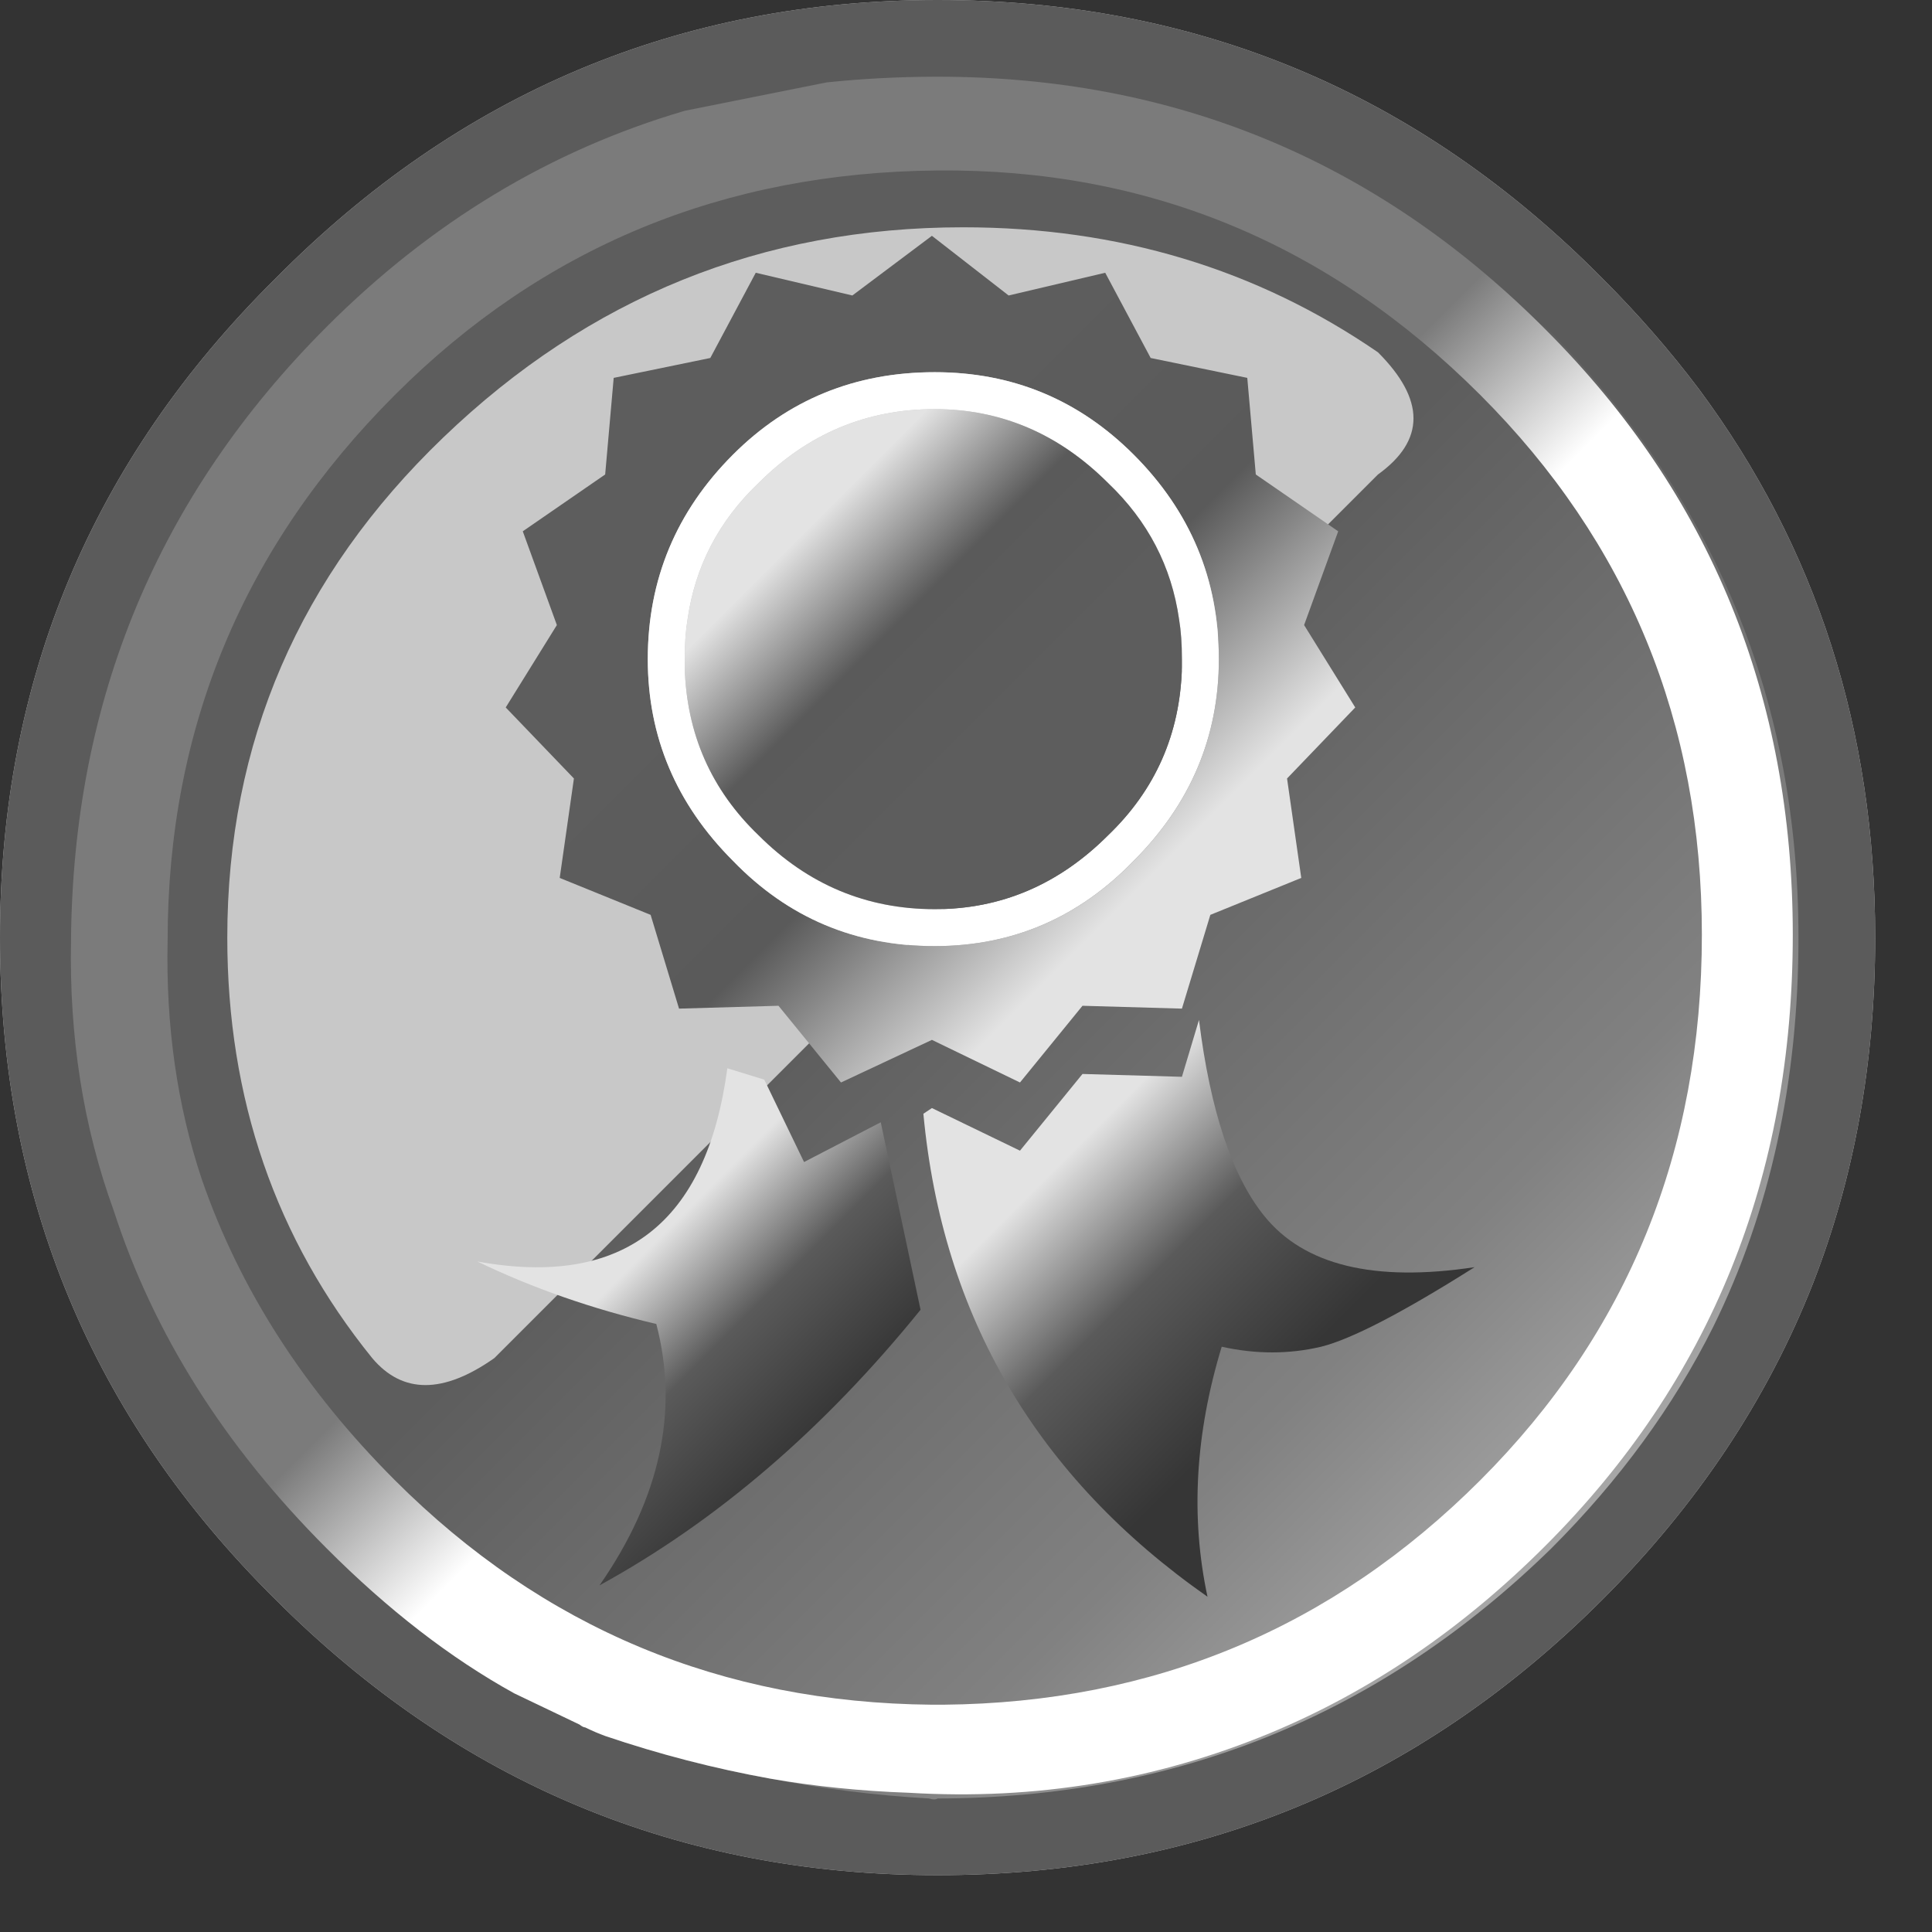
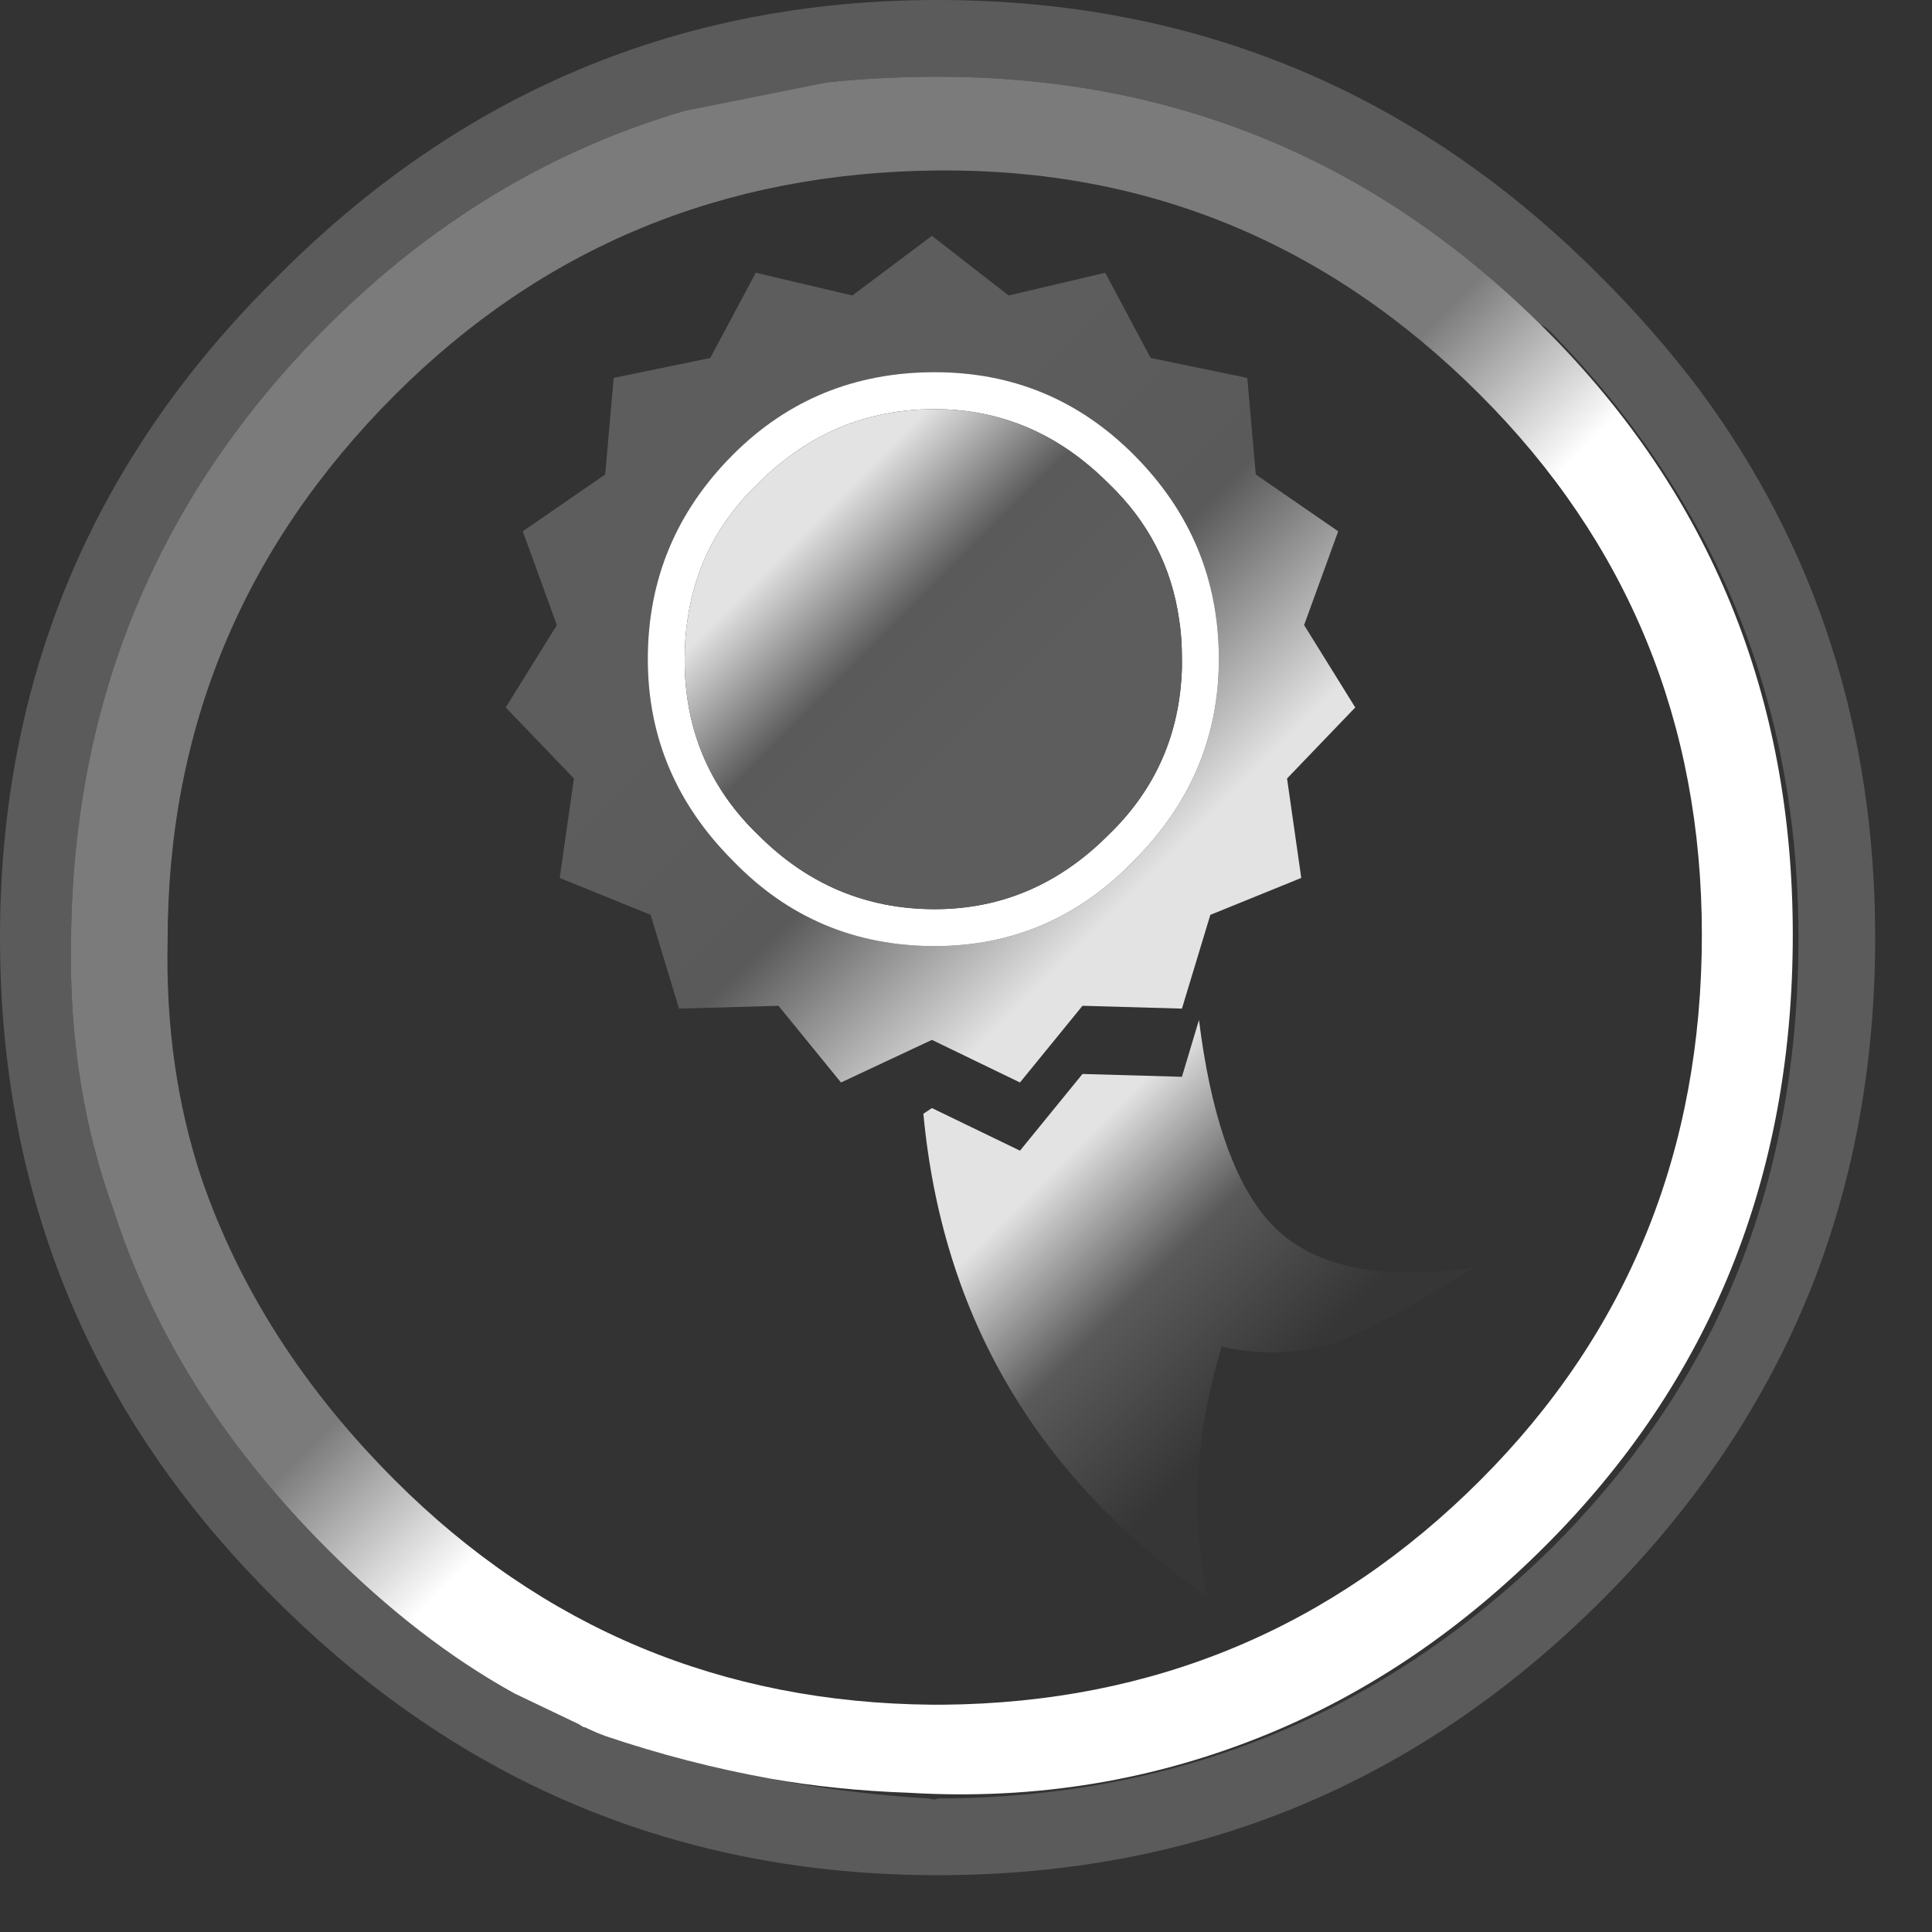
<svg xmlns="http://www.w3.org/2000/svg" id="icoProfileB" image-rendering="auto" baseProfile="basic" version="1.1" x="0px" y="0px" width="34" height="34">
  <rect width="100%" height="100%" fill="#333333" stroke="none" />
  <defs>
    <linearGradient id="Gradient_1" gradientUnits="userSpaceOnUse" x1="29.875" y1="29.875" x2="3.224" y2="3.224" spreadMethod="pad">
      <stop offset="0%" stop-color="#C3C3C3" />
      <stop offset="23.137%" stop-color="#818181" />
      <stop offset="51.764%" stop-color="#5D5D5D" />
    </linearGradient>
    <linearGradient id="Gradient_2" gradientUnits="userSpaceOnUse" x1="17.675" y1="19.575" x2="24.525" y2="26.425" spreadMethod="pad">
      <stop offset="13.725%" stop-color="#E3E3E3" />
      <stop offset="40%" stop-color="#5A5A5A" />
      <stop offset="69.803%" stop-color="#363636" />
    </linearGradient>
    <linearGradient id="Gradient_3" gradientUnits="userSpaceOnUse" x1="9.887" y1="21.987" x2="15.412" y2="27.512" spreadMethod="pad">
      <stop offset="13.725%" stop-color="#E3E3E3" />
      <stop offset="40%" stop-color="#5A5A5A" />
      <stop offset="69.803%" stop-color="#363636" />
    </linearGradient>
    <linearGradient id="Gradient_4" gradientUnits="userSpaceOnUse" x1="21.637" y1="16.937" x2="11.062" y2="6.362" spreadMethod="pad">
      <stop offset="13.725%" stop-color="#E3E3E3" />
      <stop offset="40%" stop-color="#5A5A5A" />
      <stop offset="69.803%" stop-color="#5D5D5D" />
    </linearGradient>
    <linearGradient id="Gradient_5" gradientUnits="userSpaceOnUse" x1="13.312" y1="8.512" x2="19.487" y2="14.687" spreadMethod="pad">
      <stop offset="13.725%" stop-color="#E3E3E3" />
      <stop offset="40%" stop-color="#5A5A5A" />
      <stop offset="69.803%" stop-color="#5D5D5D" />
    </linearGradient>
    <linearGradient id="Gradient_6" gradientUnits="userSpaceOnUse" x1="5.787" y1="5.787" x2="27.212" y2="27.212" spreadMethod="pad">
      <stop offset="45.098%" stop-color="#7B7B7B" />
      <stop offset="56.470%" stop-color="#FFF" />
    </linearGradient>
  </defs>
  <g id="Iconos_icoLeaguePrizeW2" overflow="visible">
-     <path fill="#C8C8C8" stroke="none" d="M29.9 6.85Q29.136 5.836 28.2 4.9 23.35 0 16.5 0 9.7 0 4.85 4.9 0 9.7 0 16.5 0 23.35 4.85 28.15 9.7 33 16.5 33 23.35 33 28.2 28.15 30.697 25.652 31.9 22.6 33 19.785 33 16.5 33 11.027 29.9 6.85Z" />
-     <path fill="url(#Gradient_1)" stroke="none" d="M32.4 16.6Q32.4 10 27.75 5.35 23.1 .7 16.45 .7 9.85 .7 5.2 5.35 .55 10 .55 16.6 .55 23.2 5.2 27.85 9.85 32.55 16.45 32.55 23.1 32.55 27.75 27.85 32.4 23.2 32.4 16.6M24.25 6.2Q25.5 7.45 24.25 8.35L8.7 23.9Q7.35 24.85 6.55 23.9 4 20.75 4 16.5 4 11.35 7.8 7.7 11.65 4 16.95 4 21.05 4 24.25 6.2Z" />
    <path fill="url(#Gradient_2)" stroke="none" d="M23.25 23.7Q24.05 23.5 25.95 22.3 23.3 22.7 22.25 21.4 21.4 20.35 21.1 17.95L20.8 18.95 19.05 18.9 17.95 20.25 16.4 19.5 16.25 19.6Q16.75 24.95 21.25 28.1 20.8 26 21.5 23.7 22.4 23.9 23.25 23.7Z" />
-     <path fill="url(#Gradient_3)" stroke="none" d="M12.8 18.8Q12.25 22.9 8.4 22.2 9.85 22.9 11.55 23.3 12.15 25.6 10.55 27.9 13.65 26.2 16.2 23.05L15.5 19.75 14.15 20.45 13.45 19 12.8 18.8Z" />
    <path fill="url(#Gradient_4)" stroke="none" d="M21.95 6.65L20.25 6.3 19.45 4.8 17.75 5.2 16.4 4.15 15 5.2 13.3 4.8 12.5 6.3 10.8 6.65 10.65 8.35 9.2 9.35 9.8 11 8.9 12.45 10.1 13.7 9.85 15.45 11.45 16.1 11.95 17.75 13.7 17.7 14.8 19.05 16.4 18.3 17.95 19.05 19.05 17.7 20.8 17.75 21.3 16.1 22.9 15.45 22.65 13.7 23.85 12.45 22.95 11 23.55 9.35 22.1 8.35 21.95 6.65M11.4 11.6Q11.4 9.5 12.9 8 14.35 6.55 16.45 6.55 18.5 6.55 19.95 8 21.45 9.5 21.45 11.6 21.45 13.65 19.95 15.15 18.5 16.65 16.45 16.65 14.35 16.65 12.9 15.15 11.4 13.65 11.4 11.6Z" />
    <path fill="#FFF" stroke="none" d="M12.9 8Q11.4 9.5 11.4 11.6 11.4 13.65 12.9 15.15 14.35 16.65 16.45 16.65 18.5 16.65 19.95 15.15 21.45 13.65 21.45 11.6 21.45 9.5 19.95 8 18.5 6.55 16.45 6.55 14.35 6.55 12.9 8M20.8 11.6Q20.8 11.7 20.8 11.75 20.75 13.5 19.5 14.7 18.2 16 16.45 16 14.65 16 13.35 14.7 12.1 13.5 12.05 11.75 12.05 11.7 12.05 11.6 12.05 11.2 12.1 10.9 12.3 9.5 13.35 8.5 14.65 7.2 16.45 7.2 18.2 7.2 19.5 8.5 20.55 9.5 20.75 10.9 20.8 11.2 20.8 11.6Z" />
-     <path fill="url(#Gradient_5)" stroke="none" d="M20.8 11.75Q20.8 11.7 20.8 11.6 20.8 11.2 20.75 10.9 20.55 9.5 19.5 8.5 18.2 7.2 16.45 7.2 14.65 7.2 13.35 8.5 12.3 9.5 12.1 10.9 12.05 11.2 12.05 11.6 12.05 11.7 12.05 11.75 12.1 13.5 13.35 14.7 14.65 16 16.45 16 18.2 16 19.5 14.7 20.75 13.5 20.8 11.75Z" />
+     <path fill="url(#Gradient_5)" stroke="none" d="M20.8 11.75Q20.8 11.7 20.8 11.6 20.8 11.2 20.75 10.9 20.55 9.5 19.5 8.5 18.2 7.2 16.45 7.2 14.65 7.2 13.35 8.5 12.3 9.5 12.1 10.9 12.05 11.2 12.05 11.6 12.05 11.7 12.05 11.75 12.1 13.5 13.35 14.7 14.65 16 16.45 16 18.2 16 19.5 14.7 20.75 13.5 20.8 11.75" />
    <path fill="#5B5B5B" stroke="none" d="M29.9 6.85Q29.136 5.836 28.2 4.9 23.35 0 16.5 0 9.7 0 4.85 4.9 0 9.7 0 16.5 0 23.35 4.85 28.15 9.7 33 16.5 33 23.35 33 28.2 28.15 30.697 25.652 31.9 22.6 33 19.785 33 16.5 33 11.027 29.9 6.85M27.1 5.7Q27.2 5.75 27.3 5.85 31.65 10.3 31.65 16.5 31.65 20.3 30.15 23.35 29.1 25.45 27.3 27.25 22.809 31.640 16.5 31.65 16.450 31.683 16.35 31.65 14.929 31.569 13.55 31.3 12.075 31.033 10.65 30.55 10.485 30.490 10.3 30.4 10.260 30.398 10.2 30.35L9.05 29.8Q7.368 28.871 5.75 27.25 3.05 24.55 2 21.3 1.2 19.1 1.25 16.55 1.3 10.2 5.75 5.75 8.512 2.987 12.05 1.95L14.55 1.45Q15.479 1.353 16.45 1.35L16.5 1.35Q22.7 1.35 27.1 5.7Z" />
    <path fill="url(#Gradient_6)" stroke="none" d="M27.2 5.8Q27.15 5.75 27.1 5.7 22.7 1.35 16.5 1.35L16.45 1.35Q15.479 1.353 14.55 1.45L12.05 1.95Q8.512 2.987 5.75 5.75 1.3 10.2 1.25 16.55 1.2 19.1 2 21.3 3.05 24.55 5.75 27.25 7.368 28.871 9.05 29.8L10.2 30.35Q10.260 30.398 10.3 30.4 10.485 30.490 10.65 30.55 12.075 31.033 13.55 31.3 14.716 31.505 16 31.55 19.331 31.75 22.35 30.5 25 29.4 27.2 27.2 31.55 22.85 31.55 16.45 31.55 10.15 27.2 5.8M26.05 6.95Q29.95 10.85 29.95 16.45 29.95 22.15 26.05 26.05 22.15 29.95 16.6 30 16.5 30 16.4 30 10.85 29.95 6.95 26.05 4.55 23.65 3.55 20.75 2.9 18.8 2.95 16.55 2.95 10.95 6.95 6.95 10.85 3.05 16.5 3 22.05 2.95 26.05 6.95Z" />
  </g>
</svg>